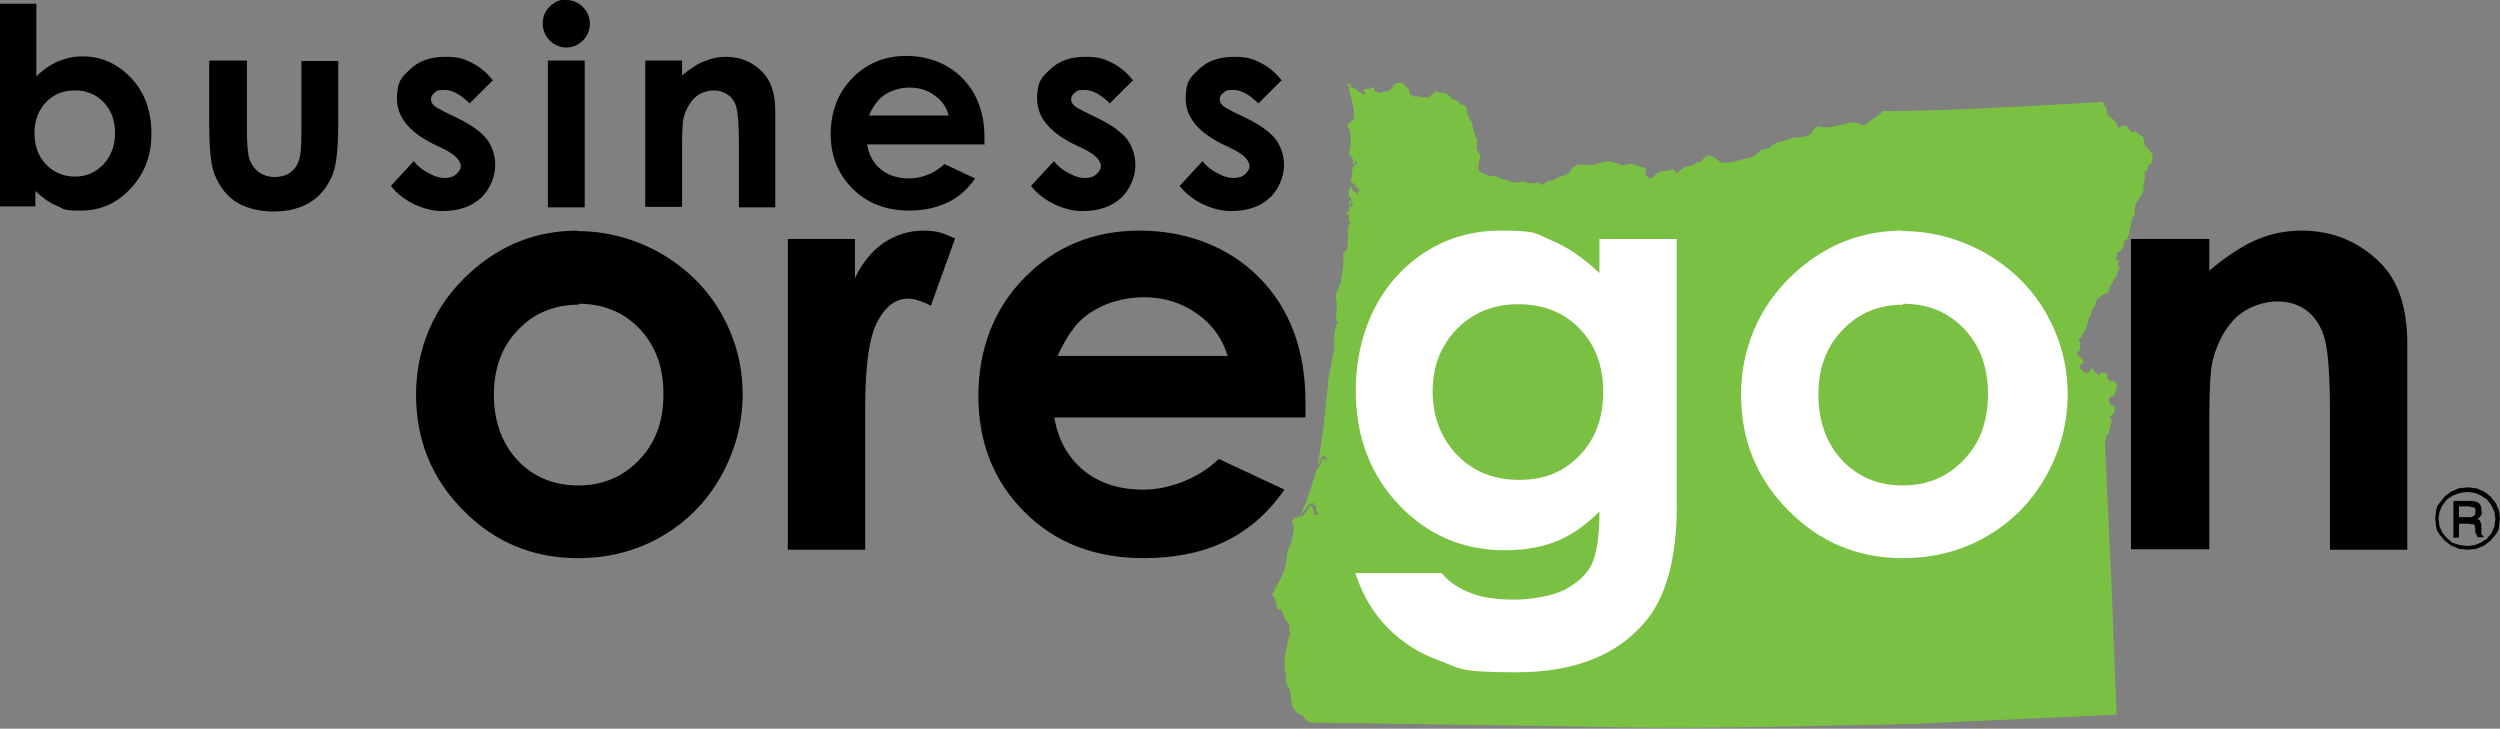
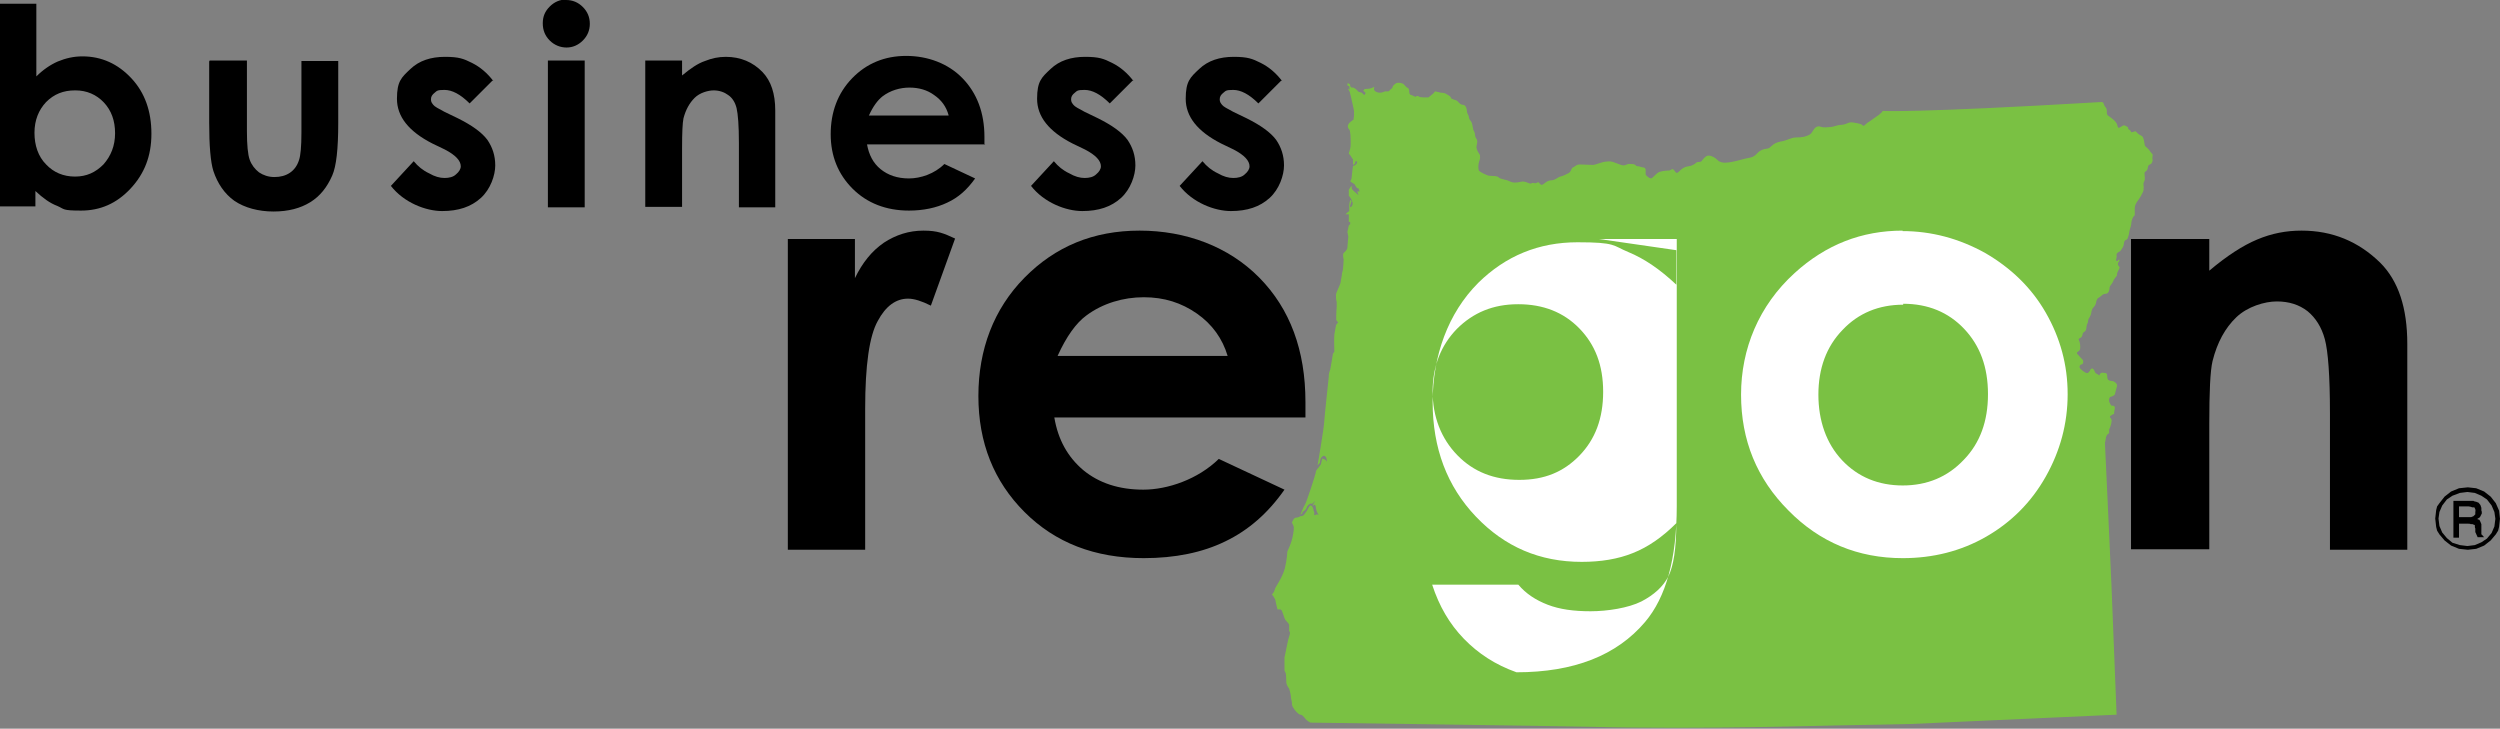
<svg xmlns="http://www.w3.org/2000/svg" version="1.1" viewBox="0 0 536.6 156.4">
  <rect x="0" y="0" width="536.6" height="156.4" fill="#808080" stroke="none" />
  <defs>
    <style>
      .cls-1 {
        fill: #7ac143;
      }

      .cls-1, .cls-2 {
        fill-rule: evenodd;
      }

      .cls-3 {
        fill: #fff;
      }
    </style>
  </defs>
  <g>
    <g id="Layer_1">
      <path class="cls-1" d="M289.7,19.2s-.1-.6-.1-.7-.3,0-.4-.2c0-.3,0-.5.2-.4.2,0,.4.3.4.3v.3c0,0,.3.3.3.3h.4c0,0,.5.3.5.3l.6.6.7.2.5.5s.5-.4.2-.6c-.3-.2-.4-.3-.4-.3l.3-.4s1.1,0,1.5-.2c.3-.1.6-.3.6-.3,0,0-.2.5,0,.8.2.3.7.5,1.2.5s1.1-.3,1.1-.3c0,0,.7.1.9-.1.1-.3.7-.5.7-.8s.5-.7.9-.9c.4-.1,1.2,0,1.5.3.3.3.6.7.9.8.3.1.3,1,.3,1,0,0,0,.4.4.5.4.1.9.4.9.4,0,0,.4-.4.7-.1.3.3,2.1.2,2.1.2,0,0,.8-.6,1.1-.9.3-.3.3-.4.3-.4l1.3.3s.7,0,1,.2c.3.2,1,.5,1.1.8,0,.3.3.3.7.5.4.1.7.2.9.5.3.3.6.6,1,.6s.7.4.8.9c.1.5,0,.7.3,1.2.3.5,0,.7.6,1.4.5.7.3,1.6.7,2.2.3.6.1,1.1.5,1.6.4.5,0,1.3,0,1.8,0,.4.3,1,.6,1.4.3.4.2,1.1,0,1.6-.2.5-.3,1.8,0,2.1.3.3,1.6.9,2,1,.5.1,2,0,2.2.4.3.3.8.3,1.4.5.6.1.8.3,1.4.5.7.2,1.6,0,2-.1.5-.1.9,0,1.6.3.7.3.6-.2,1.2,0,.6.2.8-.5,1.1,0,.3.4.5.5.9.2.4-.3.9-.8,1.7-.8s1.4-.7,1.9-.8c.5-.1,1.1-.4,1.7-.7.7-.3.6-1.2,1.1-1.3.5-.2.6-.6,1.4-.6s2.3.1,2.8.1,1.8-.6,2.7-.7c.9-.1,1.2-.1,2,.2.8.3,1.2.5,1.8.6.7,0,.9-.4,1.4-.3.5,0,1.1,0,1.3.3.2.3.6.1,1,.3.4.2.9,0,1.1.5.1.5-.1,1,.1,1.3.3.3.9.9,1.3.6.4-.3,1-1.1,1.6-1.3.6-.2,1.5-.3,2-.3s.7-.6,1.1-.1c.4.5.5.9,1.1.3.6-.6,1.1-1,2-1.1.8-.1,1.4-.5,1.7-.8.4-.3.8,0,1.1-.3.3-.4,1-1.3,1.6-1.2.6,0,1.4.5,1.8.9.4.5,1.3.7,2,.6.6,0,2.4-.4,3.4-.7,1-.3,1.8-.3,2.3-.6.5-.2.9-.8,1.3-1.1.5-.3.8-.5,1.7-.6.9-.1.9-1.1,2.8-1.5,1.8-.3,2.2-.9,3.5-.9s2.1-.2,2.8-.6c.7-.4.8-1.4,1.6-1.7.8-.3.6.3,2.4.1,1.7-.1,1.4-.4,2.8-.5,1.4-.1,1.4-.7,2.6-.5,1.2.2,1.7.3,2,.6.3.3.4-.1,1.1-.6.7-.4,1.1-.8,1.6-1.1.5-.3,1-.7,1.3-1,.3-.3.3-.4.3-.4,0,0,6.1.5,46.9-1.9.5,0,.5.3.7.8.3.5.4.3.5,1,0,.7,0,1,.4,1.2.4.3,1.6,1.1,1.8,1.8.2.7.2.9.7.6.6-.3.6-.6,1.3-.2.8.4,0,.4.7.8.6.4-.1.7,1.1.3.4-.1.3.3,1,.7.8.4.8.5,1,1.4.2.9,0,.9.5,1.3.4.4.5.4.8.9.3.5.7.5.5,1.1-.1.7.2.7-.1,1.3-.3.6-.8.2-.9,1.1-.1.9-.8.7-.7,1.3,0,.6.2,1.2-.1,1.7-.3.5,0,.9-.1,1.4,0,.5,0,.6-.5,1.5-.4.9-1.4,1.7-1.4,2.8v1.5s-.5.3-.7,1.4c-.1,1.1-.2,1-.4,1.8-.1.8-.2,1.1-.4,1.7-.2.6-.7.2-.8,1-.1.8-.2.9-.6,1.5-.3.6-1.1.5-1,1.2.1.7-.3,1,0,1.2.3.2.5-.6.6-.2.1.4-.4.4-.3.9,0,.5.5.5.3.9-.2.5-.6,1-.5,1.4,0,.3-.6.7-.8,1.3-.2.6-.7.9-.8,1.4,0,.5-.2,1.2-.6,1.3-.4.1-.7,0-1.2.5-.5.5-.9.3-1.1,1.4-.2,1.1-.8.9-1,2-.1,1.1-.7,1.4-.7,1.9s-.2.6-.3,1c-.1.4,0,1.1-.5,1.4-.5.3-.3.4-.5.9-.2.6-.9.4-.7.9.3.5.4,1.7.2,2.1-.2.4-.9.5-.5.9.4.5,1.2,1.3,1.2,1.3,0,0,.2.8-.3.9-.5.1-.6.7-.2,1,.3.3,1.2,1.1,1.6.8.4-.3.5-.7.5-.7,0,0,.4-.6.8.2.3.8.4.6.7.8.3.2.4.3.4.3,0,0,.1-.7.8-.6.7.1.9,0,.9.9s.7.8,1.1.9c.4,0,1,.5,1,.9s-.3,1.1-.4,1.7c0,.6-1.1.8-1.1.8,0,0-.5.6,0,1.4.4.8.2.3.7.5.5.1.3.7.2,1.2-.1.5,0,.5,0,.5,0,0-1.2.5-.9.8.3.3.4.5.3,1,0,.5-.5,1.6-.5,1.6v.8c-.1,0-.6.3-.7,1s-.2,1.1-.2,1.1c0,0,1.4,30,1.4,30.5,0,.5,1.1,27.8,1.1,27.8l-44.3,2s-13.8.3-15.5.3-29.5.9-52.9.3c-9.1-.2-60.3-.9-60.3-.9,0,0-.7-.3-1.1-.8-.4-.5-.7-.9-1.1-.9-.4,0-1.7-1.4-1.8-2.2,0-.8-.1-.7-.2-1.4,0-.7-.4-2-.4-2,0,0-.5-.6-.6-1.2,0-.7-.1-2-.1-2l-.3-.7v-2.9c.1,0,.6-3.2,1-4.4.4-1.1,0-.9,0-1.3,0-.3,0-1.2,0-1.2,0,0-.1-.3-.6-.8-.5-.5-.5-1.1-.7-1.5-.2-.4-.2-1-.7-1h-.5c0,0-.3-1.1-.4-1.7,0-.6-.8-1.5-.8-1.5,0,0,.5-.5.6-1,0-.5,1.6-2.4,2.2-4.7.5-2.2.5-3.5.5-3.5,0,0,.8-1.6,1.1-3,.3-1.4.4-2.2.2-2.6-.2-.5-.3-.6-.3-.6,0,0,.3-1.1.9-1.1.5,0,.9-.3.9-.3,0,0,.6,0,.8-.3.2-.3.7-1,.7-1,0,0,.5-1.2.8-1,.3.2.4.4.5.8,0,.4.3.7.2.9-.1.3,0,.5.3.3.3-.2.7,0,.7,0,0,0-.3-.2-.5-.8-.2-.5-.1-1.1-.4-1.4h0c0,0-.8.6-.3-.1.4-.7.3-.7.3-.7,0,0-.4.6-.5.6-.2,0-.5,0-.5,0,0,0-.6.4-.7.7,0,.3-.4.8-.7.9-.3.2-.3.5-.3.5l-.4.3s.7-1.8,1-2.2c.3-.4,2.2-6.3,2.3-6.8,0-.6.5-1,.5-1l.6-.8.3-1.3.7.3.3.4s0-.9-.3-1.1c-.3-.2-.4-.3-.8.1-.4.4-.4,1.2-.4,1.2l-.5.6s1.3-7.6,1.4-9.1c.1-1.5,1-9.9,1-9.9v-.4c0,0,.1-.7.3-1.1.1-.4.6-3.5.6-3.5l.3-.4s-.1-2.9,0-3.7c.1-.8.4-2.1.4-2.1l.4-.5-.4-.5s0-.4,0-1c0-.6.1-1.8.1-1.8v-1.2c-.1,0-.3-1.4,0-2,.3-.6.8-1.9.8-1.9l.3-1.7s0-.5.2-1c.1-.5.2-2.4.2-2.4,0,0-.3-1.1,0-1.4.3-.3.8-.7.8-1.2s.2-2.3.2-2.3l-.2-1,.3-1.4.3-.3v-.4c.1,0-.3-.1-.3-.1v-1.6h-.7c0-.1.8-.7.8-.7,0,0,0-.9,0-1.3,0-.3.2-1.1.2-1.1l.3.3s-.4.9-.3,1.2c0,.3.7-.3.5-1-.2-.7-.8-1.4-.8-1.4v-1.2c0,0,.4-.9.6-.8.3,0,.5-.4.1,0-.4.5.6,1.2.6,1.2l.8.7-.3-.8h.5c0,0,0-.2-.2-.5,0,0,.1,0,0-.1,0-.2,0,0-.3-.1-.3-.3-.5-.8-.6-.9-.6-.3-.9-.6-.9-.6,0,0,.3-.4.3-.7s.3-2.6.3-2.6c0,0,.5,0,.8-.5.3-.5-.3-.7-.3-.3,0,.4-.5.6-.5.6v-1.2c-.1,0-.5-.9-.8-1.1-.3-.2.3-.8.3-2.1s0-2.8-.3-3.2c-.3-.3-.5-.8,0-1.4.5-.5.9-.7.9-.7,0,0,.3-1.4,0-2.5-.2-1.1-.8-3.5-.8-3.5l-.4-.7Z" />
      <g>
-         <path d="M123.9,49.6c6.3,0,12.2,1.6,17.8,4.7,5.5,3.2,9.9,7.4,13,12.8,3.1,5.4,4.7,11.2,4.7,17.5s-1.6,12.2-4.7,17.7c-3.1,5.5-7.4,9.8-12.8,12.9-5.4,3.1-11.4,4.6-17.9,4.6-9.6,0-17.8-3.4-24.5-10.2-6.8-6.8-10.2-15.1-10.2-24.9s3.8-19.1,11.5-26.1c6.7-6.1,14.4-9.1,23.2-9.1ZM124.2,65.4c-5.2,0-9.6,1.8-13,5.4-3.5,3.6-5.2,8.3-5.2,13.9s1.7,10.5,5.1,14.1c3.4,3.6,7.8,5.4,13,5.4s9.6-1.8,13.1-5.5c3.5-3.6,5.2-8.3,5.2-14.1s-1.7-10.4-5.1-14c-3.4-3.6-7.8-5.4-13.1-5.4Z" />
        <path d="M169.1,51.3h14.4v8.4c1.6-3.3,3.6-5.8,6.2-7.6,2.6-1.7,5.4-2.6,8.5-2.6s4.4.6,6.8,1.7l-5.2,14.4c-2-1-3.6-1.5-4.9-1.5-2.6,0-4.8,1.6-6.5,4.8-1.8,3.2-2.7,9.5-2.7,18.8v3.3c0,0,0,27,0,27h-16.6V51.3Z" />
        <path d="M280.2,89.6h-53.9c.8,4.8,2.9,8.5,6.2,11.3,3.4,2.8,7.7,4.2,12.9,4.2s11.7-2.2,16.2-6.6l14.1,6.6c-3.5,5-7.7,8.7-12.7,11.1-4.9,2.4-10.8,3.6-17.5,3.6-10.5,0-19-3.3-25.6-9.9s-9.9-14.9-9.9-24.9,3.3-18.7,9.9-25.4c6.6-6.7,14.8-10.1,24.7-10.1s19.1,3.4,25.7,10.1c6.6,6.7,9.9,15.6,9.9,26.7v3.2ZM263.5,76.4c-1.1-3.7-3.3-6.8-6.6-9.1-3.3-2.3-7-3.5-11.4-3.5s-8.8,1.3-12.3,3.9c-2.2,1.6-4.3,4.5-6.2,8.7h36.4Z" />
-         <path class="cls-3" d="M343.2,51.3h16.7v57.3c0,11.3-2.3,19.6-6.8,24.9-6.1,7.2-15.3,10.8-27.6,10.8s-12.1-.8-16.5-2.5c-4.5-1.6-8.2-4-11.3-7.2-3.1-3.2-5.3-7-6.8-11.6h18.5c1.6,1.9,3.7,3.3,6.3,4.3,2.6,1,5.6,1.4,9.2,1.4s8.1-.7,10.9-2.1c2.7-1.4,4.7-3.2,5.8-5.4,1.1-2.2,1.7-6,1.7-11.4-2.9,2.9-6,5.1-9.3,6.4-3.2,1.3-6.9,1.9-11,1.9-9,0-16.5-3.2-22.7-9.7-6.2-6.5-9.3-14.7-9.3-24.6s3.3-19.1,9.8-25.6c5.9-5.8,13-8.7,21.3-8.7s7.5.7,10.9,2.1c3.4,1.4,6.8,3.7,10.3,7v-7.4ZM325.8,65.3c-5.3,0-9.6,1.8-13.1,5.3-3.4,3.5-5.2,8-5.2,13.4s1.8,10.1,5.3,13.7c3.5,3.6,7.9,5.3,13.3,5.3s9.5-1.7,12.9-5.2c3.4-3.5,5.1-8,5.1-13.7s-1.7-10.1-5.1-13.6c-3.4-3.5-7.8-5.2-13.1-5.2Z" />
+         <path class="cls-3" d="M343.2,51.3h16.7v57.3c0,11.3-2.3,19.6-6.8,24.9-6.1,7.2-15.3,10.8-27.6,10.8c-4.5-1.6-8.2-4-11.3-7.2-3.1-3.2-5.3-7-6.8-11.6h18.5c1.6,1.9,3.7,3.3,6.3,4.3,2.6,1,5.6,1.4,9.2,1.4s8.1-.7,10.9-2.1c2.7-1.4,4.7-3.2,5.8-5.4,1.1-2.2,1.7-6,1.7-11.4-2.9,2.9-6,5.1-9.3,6.4-3.2,1.3-6.9,1.9-11,1.9-9,0-16.5-3.2-22.7-9.7-6.2-6.5-9.3-14.7-9.3-24.6s3.3-19.1,9.8-25.6c5.9-5.8,13-8.7,21.3-8.7s7.5.7,10.9,2.1c3.4,1.4,6.8,3.7,10.3,7v-7.4ZM325.8,65.3c-5.3,0-9.6,1.8-13.1,5.3-3.4,3.5-5.2,8-5.2,13.4s1.8,10.1,5.3,13.7c3.5,3.6,7.9,5.3,13.3,5.3s9.5-1.7,12.9-5.2c3.4-3.5,5.1-8,5.1-13.7s-1.7-10.1-5.1-13.6c-3.4-3.5-7.8-5.2-13.1-5.2Z" />
        <path class="cls-3" d="M408.3,49.6c6.3,0,12.2,1.6,17.8,4.7,5.5,3.2,9.9,7.4,13,12.8,3.1,5.4,4.7,11.2,4.7,17.5s-1.6,12.2-4.7,17.7c-3.1,5.5-7.4,9.8-12.8,12.9-5.4,3.1-11.4,4.6-17.9,4.6-9.6,0-17.8-3.4-24.5-10.2-6.8-6.8-10.2-15.1-10.2-24.9s3.8-19.1,11.5-26.1c6.7-6.1,14.4-9.1,23.2-9.1ZM408.5,65.4c-5.2,0-9.6,1.8-13,5.4-3.5,3.6-5.2,8.3-5.2,13.9s1.7,10.5,5.1,14.1c3.4,3.6,7.8,5.4,13,5.4s9.6-1.8,13.1-5.5c3.5-3.6,5.2-8.3,5.2-14.1s-1.7-10.4-5.1-14c-3.4-3.6-7.8-5.4-13.1-5.4Z" />
        <path d="M457.4,51.3h16.8v6.8c3.8-3.2,7.2-5.4,10.3-6.7,3.1-1.3,6.2-1.9,9.5-1.9,6.6,0,12.2,2.3,16.9,6.9,3.9,3.9,5.8,9.7,5.8,17.4v44.2h-16.6v-29.3c0-8-.4-13.3-1.1-15.9-.7-2.6-2-4.6-3.7-6-1.8-1.4-4-2.1-6.6-2.1s-6.3,1.1-8.7,3.4c-2.4,2.3-4.1,5.4-5.1,9.4-.5,2.1-.7,6.6-.7,13.6v26.8h-16.8V51.3Z" />
      </g>
      <g>
        <path d="M7.8.8v15.6c1.4-1.4,3-2.5,4.6-3.2,1.7-.7,3.4-1.1,5.3-1.1,4.1,0,7.6,1.6,10.5,4.7,2.9,3.1,4.3,7.1,4.3,11.9s-1.5,8.6-4.5,11.8c-3,3.2-6.5,4.7-10.6,4.7s-3.5-.3-5.1-1c-1.6-.6-3.1-1.7-4.7-3.2v3.3H0V.8h7.8ZM16.1,19.4c-2.5,0-4.5.8-6.2,2.5-1.6,1.7-2.5,3.9-2.5,6.6s.8,5.1,2.5,6.8c1.6,1.7,3.7,2.6,6.2,2.6s4.4-.9,6.1-2.6c1.6-1.8,2.5-4,2.5-6.7s-.8-4.9-2.4-6.6c-1.6-1.7-3.7-2.6-6.1-2.6Z" />
        <path d="M45,13h8v15.2c0,2.9.2,5,.6,6.1.4,1.1,1.1,2,2,2.7.9.6,2,1,3.3,1s2.4-.3,3.3-.9c.9-.6,1.6-1.5,2-2.8.3-.9.5-2.8.5-5.8v-15.4h7.9v13.3c0,5.5-.4,9.3-1.3,11.3-1.1,2.5-2.6,4.4-4.7,5.7-2.1,1.3-4.7,2-7.9,2s-6.2-.8-8.4-2.3c-2.1-1.5-3.6-3.7-4.5-6.4-.6-1.9-.9-5.4-.9-10.4v-13.1Z" />
        <path d="M105.7,17.3l-4.9,4.9c-2-2-3.8-2.9-5.4-2.9s-1.6.2-2.1.6c-.5.4-.8.8-.8,1.4s.2.8.5,1.2c.3.4,1.1.8,2.4,1.5l2.9,1.4c3,1.5,5.1,3,6.3,4.6,1.1,1.6,1.7,3.4,1.7,5.5s-1,5.1-3.1,7c-2.1,1.9-4.8,2.8-8.3,2.8s-8.2-1.8-11-5.4l4.9-5.3c.9,1.1,2,2,3.3,2.6,1.2.7,2.3,1,3.3,1s1.9-.2,2.5-.8c.6-.5,1-1.1,1-1.7,0-1.2-1.1-2.4-3.4-3.6l-2.7-1.3c-5.1-2.6-7.6-5.8-7.6-9.6s1-4.6,2.9-6.4c1.9-1.8,4.4-2.6,7.4-2.6s4,.4,5.8,1.3c1.8.9,3.3,2.2,4.6,3.9Z" />
        <path d="M121.5,0c1.4,0,2.6.5,3.6,1.5,1,1,1.5,2.2,1.5,3.6s-.5,2.6-1.5,3.6c-1,1-2.2,1.5-3.5,1.5s-2.6-.5-3.6-1.5c-1-1-1.5-2.2-1.5-3.7s.5-2.6,1.5-3.6c1-1,2.2-1.5,3.5-1.5ZM117.6,13h7.9v31.5h-7.9V13Z" />
        <path d="M138.5,13h7.9v3.2c1.8-1.5,3.4-2.6,4.9-3.1,1.5-.6,2.9-.9,4.5-.9,3.1,0,5.8,1.1,7.9,3.3,1.8,1.9,2.7,4.6,2.7,8.2v20.8h-7.8v-13.8c0-3.8-.2-6.2-.5-7.5-.3-1.2-.9-2.2-1.8-2.8-.8-.6-1.9-1-3.1-1s-3,.5-4.1,1.6c-1.1,1.1-1.9,2.5-2.4,4.4-.2,1-.3,3.1-.3,6.4v12.6h-7.9V13Z" />
        <path d="M211.5,31h-25.4c.4,2.2,1.3,4,2.9,5.3,1.6,1.3,3.6,2,6.1,2s5.5-1,7.6-3.1l6.6,3.1c-1.7,2.4-3.6,4.1-6,5.2-2.3,1.1-5.1,1.7-8.2,1.7-4.9,0-9-1.6-12.1-4.7-3.1-3.1-4.7-7-4.7-11.7s1.5-8.8,4.6-12c3.1-3.2,7-4.8,11.6-4.8s9,1.6,12.1,4.8c3.1,3.2,4.7,7.4,4.7,12.6v1.5ZM203.6,24.7c-.5-1.8-1.5-3.2-3.1-4.3-1.5-1.1-3.3-1.6-5.3-1.6s-4.1.6-5.8,1.9c-1,.8-2,2.1-2.9,4.1h17.1Z" />
        <path d="M243.1,17.3l-4.9,4.9c-2-2-3.8-2.9-5.4-2.9s-1.6.2-2.1.6c-.5.4-.8.8-.8,1.4s.2.8.5,1.2c.3.4,1.1.8,2.4,1.5l2.9,1.4c3,1.5,5.1,3,6.3,4.6,1.1,1.6,1.7,3.4,1.7,5.5s-1,5.1-3.1,7c-2.1,1.9-4.8,2.8-8.3,2.8s-8.2-1.8-11-5.4l4.9-5.3c.9,1.1,2,2,3.3,2.6,1.2.7,2.3,1,3.3,1s1.9-.2,2.5-.8c.6-.5,1-1.1,1-1.7,0-1.2-1.1-2.4-3.4-3.6l-2.7-1.3c-5.1-2.6-7.6-5.8-7.6-9.6s1-4.6,2.9-6.4c1.9-1.8,4.4-2.6,7.4-2.6s4,.4,5.8,1.3c1.8.9,3.3,2.2,4.6,3.9Z" />
        <path d="M275,17.3l-4.9,4.9c-2-2-3.8-2.9-5.4-2.9s-1.6.2-2.1.6c-.5.4-.8.8-.8,1.4s.2.8.5,1.2c.3.4,1.1.8,2.4,1.5l2.9,1.4c3,1.5,5.1,3,6.3,4.6,1.1,1.6,1.7,3.4,1.7,5.5s-1,5.1-3.1,7c-2.1,1.9-4.8,2.8-8.3,2.8s-8.2-1.8-11-5.4l4.9-5.3c.9,1.1,2,2,3.3,2.6,1.2.7,2.3,1,3.3,1s1.9-.2,2.5-.8c.6-.5,1-1.1,1-1.7,0-1.2-1.1-2.4-3.4-3.6l-2.7-1.3c-5.1-2.6-7.6-5.8-7.6-9.6s1-4.6,2.9-6.4c1.9-1.8,4.4-2.6,7.4-2.6s4,.4,5.8,1.3c1.8.9,3.3,2.2,4.6,3.9Z" />
      </g>
      <path class="cls-2" d="M536.6,111.3l-.2,1.8-.2.8-.5.8-1.1,1.3-1.4,1.1-1.7.7-1.8.2-1.9-.2-1.7-.7-1.4-1.1-1.1-1.3-.5-.8-.2-.8-.2-1.8.2-1.8.2-.8.5-.7,1.1-1.4,1.4-1.1,1.7-.7,1.9-.2,1.8.2,1.7.7,1.4,1.1,1.1,1.4.7,1.6.2,1.8h0ZM535.6,111.3l-.2-1.4-.6-1.4-1-1.3-1.2-.8-1.4-.6-1.6-.2-1.6.2-1.6.6-1.2.8-1,1.3-.6,1.4-.2,1.4.2,1.6.6,1.4,1,1.2,1.2,1,1.6.5,1.6.2,1.6-.2,1.4-.6,1.2-.8,1-1.2.6-1.4.2-1.6h0ZM526.6,107.5h4.3c0,.1.6.2.6.2l.5.2.4.5.2.6v.6c.1,0,.1.6.1.6l-.2.4-.2.4-.6.4.5.2.2.4.2.5v2.2c.1,0,.4.4.4.4l.2.2h-1.4l-.5-1.1v-.8c-.1,0-.1-.5-.1-.5v-.2c-.1,0-.5-.2-.5-.2h-.4c0-.1-.6-.1-.6-.1h-1.9v3h-1.2v-7.7h0ZM527.8,108.7v2.3h2.6l.5-.2.4-.4v-.6c.1,0,0-.5,0-.5l-.2-.4h-.5c0-.1-.7-.2-.7-.2h-2Z" />
    </g>
  </g>
</svg>